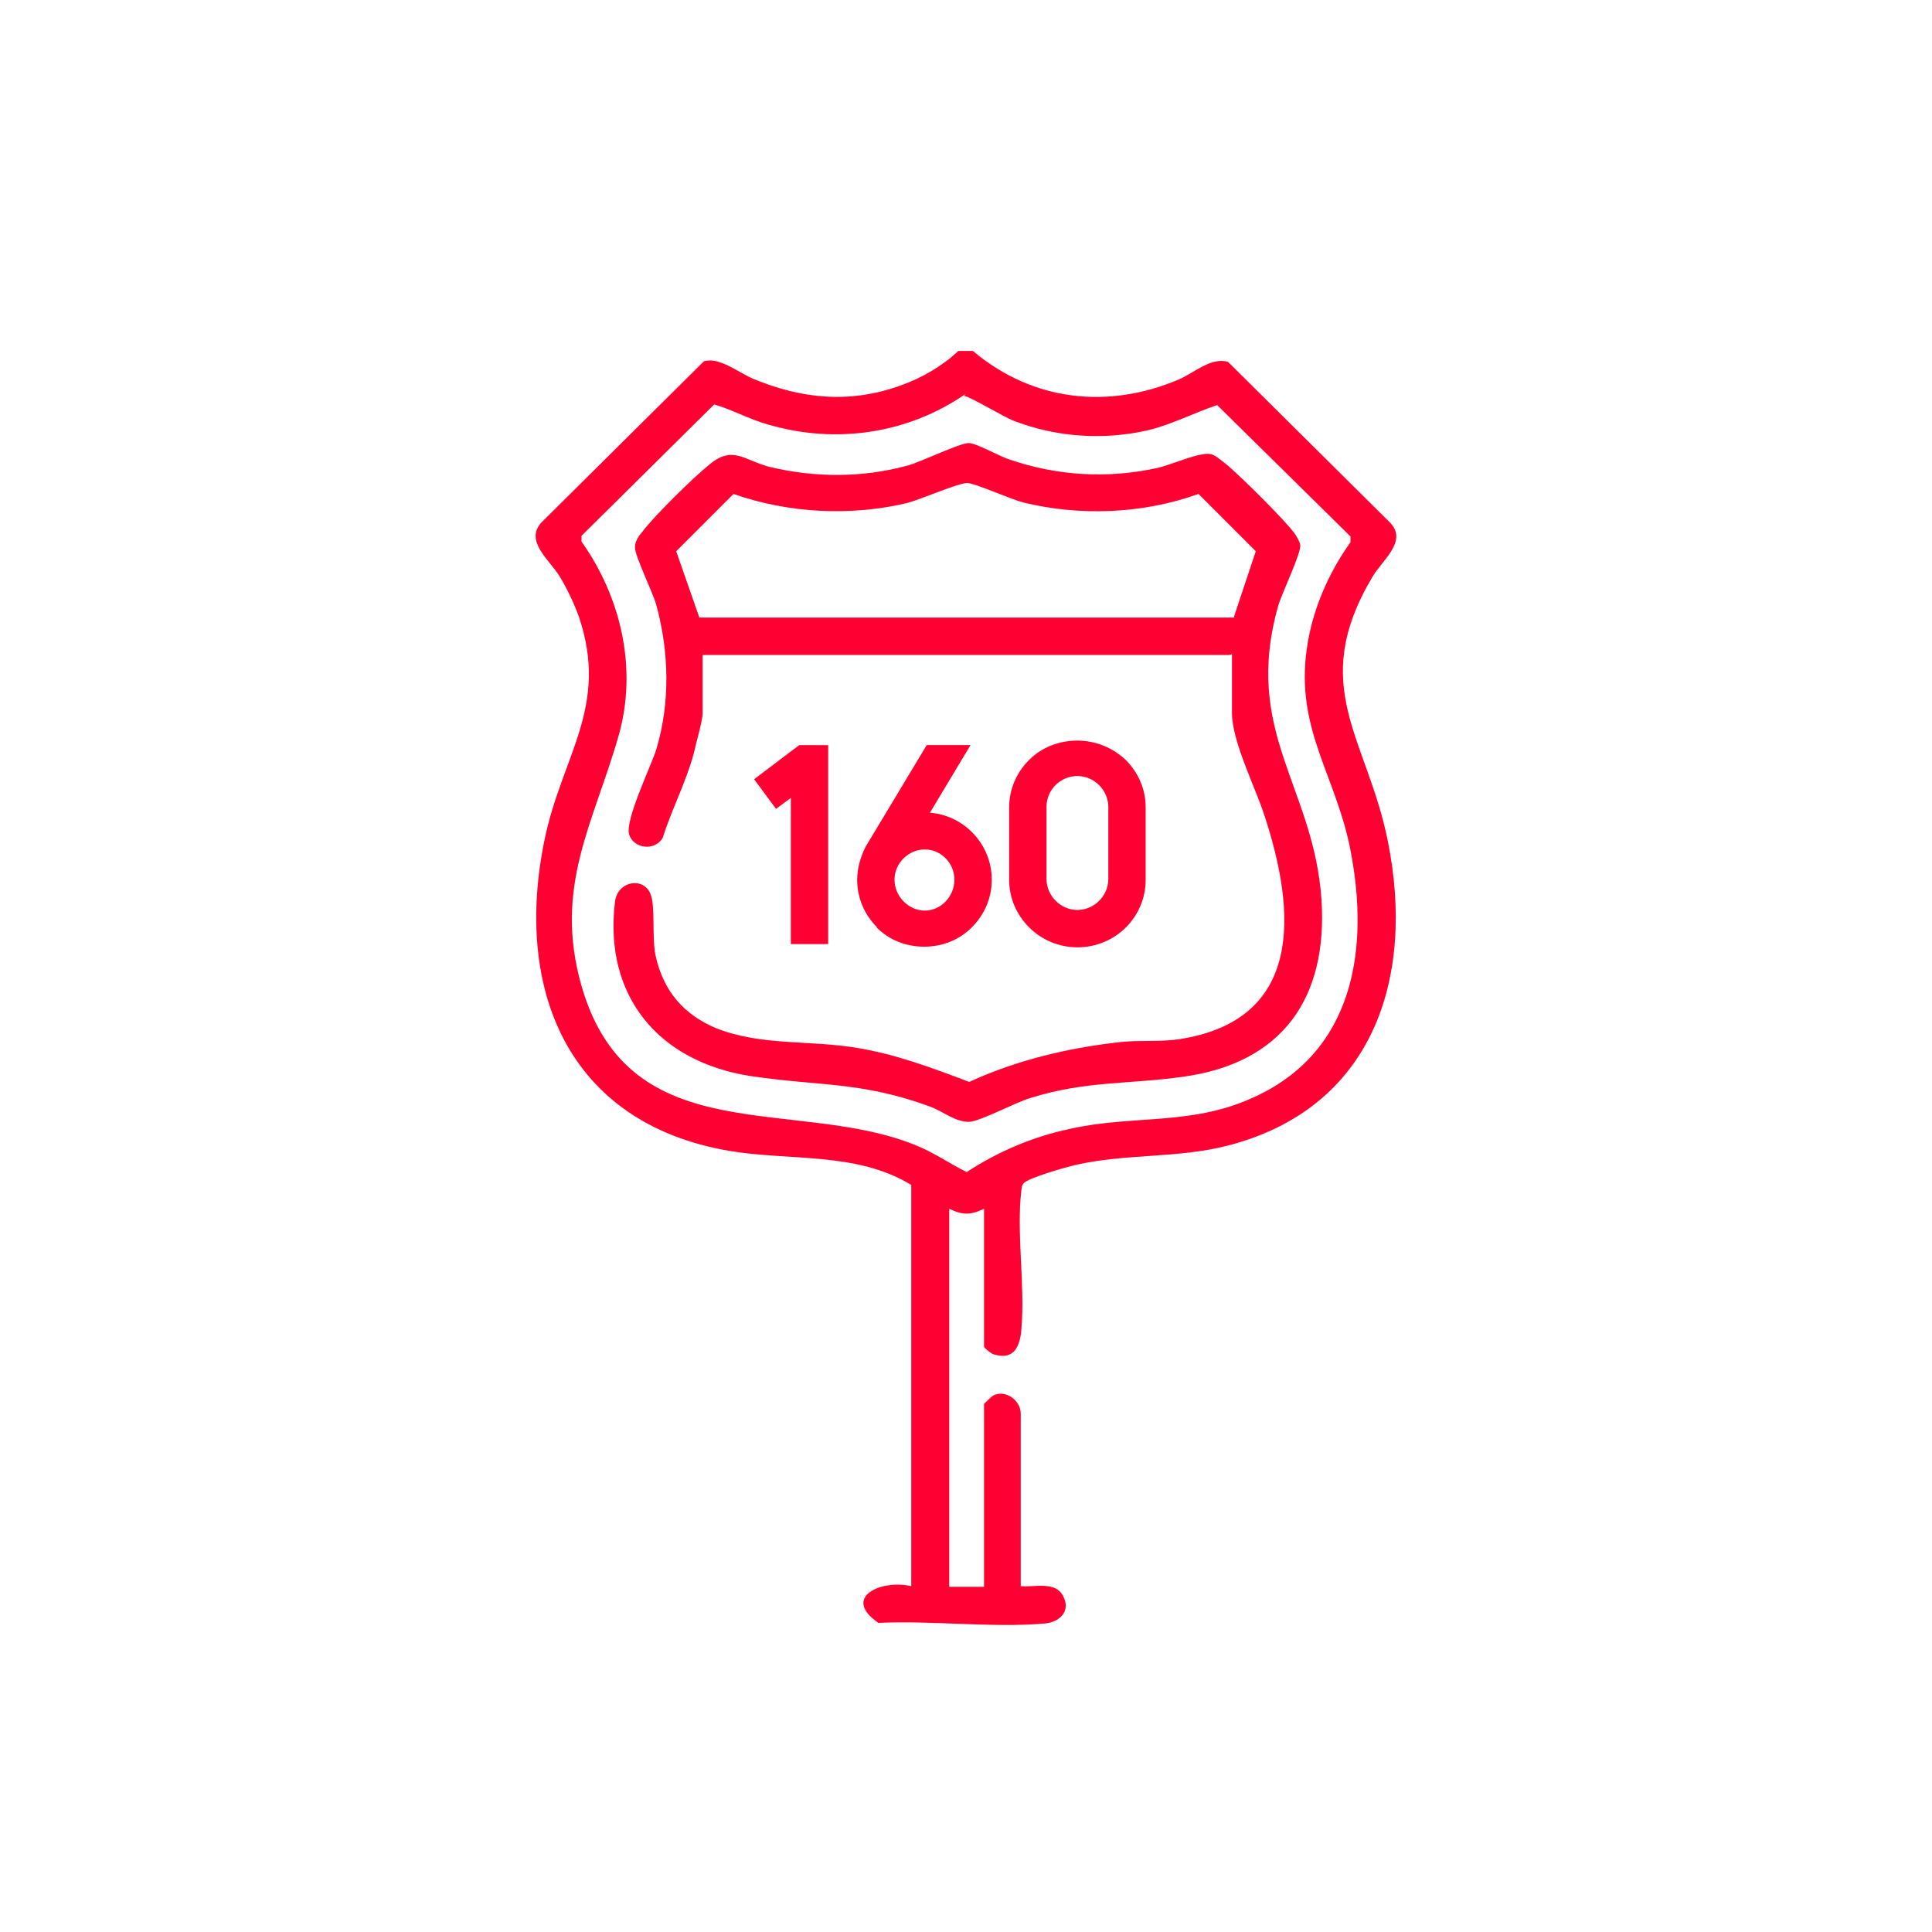
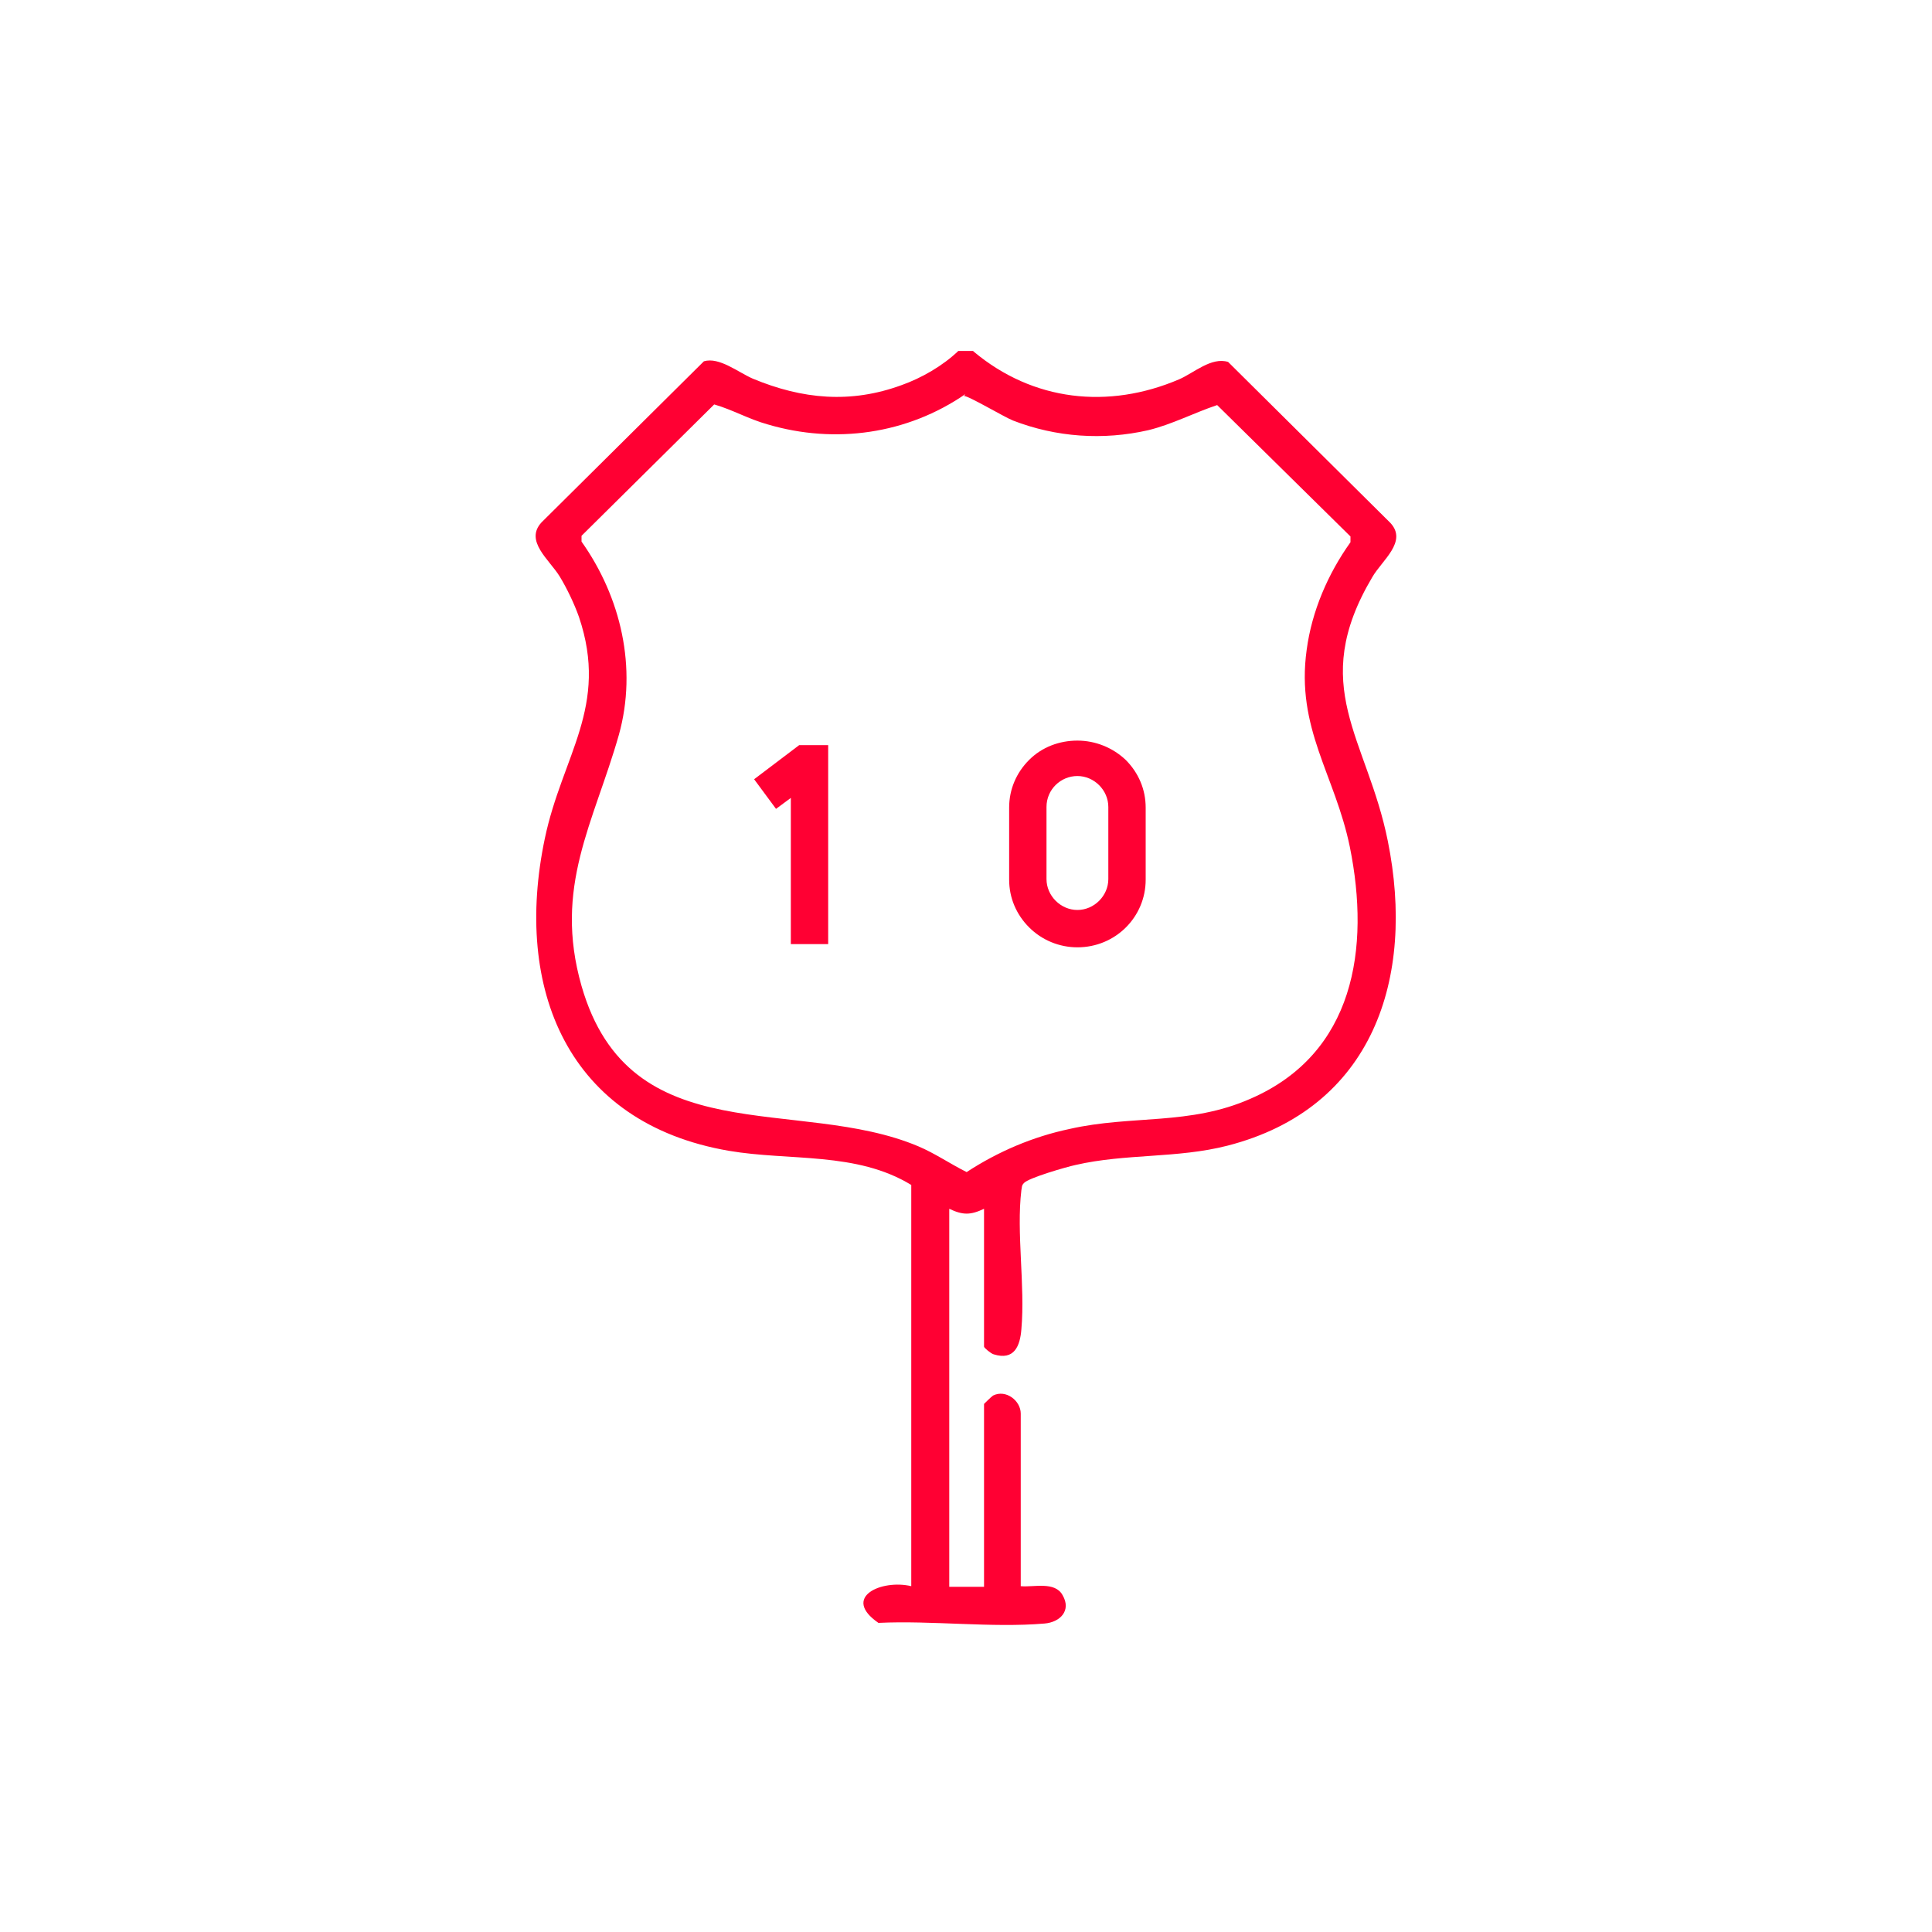
<svg xmlns="http://www.w3.org/2000/svg" id="uuid-0caa0171-1439-4cb3-8249-fb968fa587a7" data-name="Capa 1" viewBox="0 0 30 30">
  <defs>
    <style>
      .uuid-48e13ba4-32d9-4024-98c9-47c6375b3e78 {
        fill: #f03;
      }
    </style>
  </defs>
  <path class="uuid-48e13ba4-32d9-4024-98c9-47c6375b3e78" d="M15.12,5.46c.92.77,2.09.9,3.19.43.23-.1.5-.35.76-.27l2.52,2.5c.27.29-.13.58-.28.84-1.01,1.7-.08,2.5.24,4.1.43,2.13-.23,4.15-2.49,4.73-.78.2-1.58.12-2.36.3-.14.03-.73.2-.8.28-.04.04-.03.07-.04.11-.08.66.06,1.48,0,2.16-.02.26-.11.49-.43.39-.04-.01-.15-.1-.15-.12v-2.14c-.21.1-.33.1-.54,0v5.87h.54v-2.84s.11-.11.14-.13c.2-.1.43.08.43.28v2.68c.2.02.53-.08.65.14.14.24-.04.42-.28.44-.82.07-1.75-.05-2.58-.01-.58-.4.05-.68.51-.57v-6.23c-.85-.52-1.89-.37-2.83-.53-2.51-.43-3.35-2.52-2.86-4.85.27-1.29,1-2.05.53-3.44-.07-.2-.19-.45-.3-.63-.16-.26-.55-.55-.28-.84l2.52-2.5c.24-.07.53.17.76.27.77.32,1.52.39,2.31.1.31-.11.64-.3.88-.53h.23ZM14.99,6.12c-.9.62-2.02.78-3.07.47-.29-.08-.55-.23-.83-.31l-2.06,2.04v.09c.61.86.87,1.96.58,3-.39,1.37-1.02,2.36-.58,3.9.75,2.61,3.36,1.7,5.23,2.49.26.11.49.27.75.4.49-.32,1.03-.55,1.6-.67.97-.22,1.86-.05,2.81-.47,1.61-.7,1.86-2.33,1.54-3.91-.23-1.12-.84-1.84-.67-3.06.08-.6.33-1.18.68-1.67v-.09s-2.07-2.04-2.07-2.04c-.36.12-.7.3-1.07.39-.7.16-1.43.11-2.1-.15-.13-.05-.7-.39-.76-.38Z" />
-   <path class="uuid-48e13ba4-32d9-4024-98c9-47c6375b3e78" d="M19.09,10.17h-8.18v.91c0,.11-.11.49-.14.63-.12.44-.34.86-.48,1.3-.12.21-.45.17-.52-.05s.33-1.04.42-1.32c.22-.73.2-1.52,0-2.25-.06-.21-.33-.75-.33-.89,0-.1.06-.18.12-.25.18-.24.8-.85,1.04-1.04.36-.3.54-.06.93.04.71.17,1.44.17,2.14-.02.22-.06.81-.35.95-.35.12,0,.47.2.62.25.75.26,1.55.31,2.34.13.2-.05.63-.24.79-.21.08.01.17.1.24.15.2.16.97.92,1.09,1.11.03.05.06.1.07.15.02.12-.28.74-.34.94-.56,1.97.55,2.81.67,4.57.1,1.53-.61,2.54-2.15,2.75-.85.12-1.51.06-2.37.33-.24.07-.77.36-.95.37-.22,0-.39-.15-.59-.23-1.08-.4-1.73-.32-2.8-.48-1.43-.22-2.29-1.24-2.11-2.71.04-.32.44-.39.55-.12.08.18.02.68.08.96.12.55.44.92.95,1.13.69.27,1.44.18,2.17.3.61.1,1.17.31,1.75.53.74-.34,1.54-.53,2.36-.62.29-.03.58,0,.88-.04,1.96-.29,1.84-1.98,1.34-3.49-.14-.43-.5-1.14-.5-1.58v-.91ZM19.16,9.58l.34-1.02-.89-.89c-.86.31-1.84.35-2.73.13-.19-.05-.75-.3-.86-.3-.14,0-.71.25-.93.31-.88.21-1.85.16-2.7-.14l-.89.89.36,1.03h8.31Z" />
  <g>
    <path class="uuid-48e13ba4-32d9-4024-98c9-47c6375b3e78" d="M12.28,14.66v-2.27l-.23.17-.34-.46.7-.53h.45v3.09h-.59Z" />
-     <path class="uuid-48e13ba4-32d9-4024-98c9-47c6375b3e78" d="M13.62,14.4c-.2-.2-.31-.46-.31-.74,0-.17.05-.35.13-.51h0l.95-1.58h.68l-.63,1.05c.53.04.96.49.96,1.04,0,.28-.11.54-.31.74-.2.2-.46.3-.74.3s-.54-.1-.74-.3ZM13.89,13.66c0,.26.22.48.47.48s.46-.22.46-.48-.21-.47-.46-.47-.47.21-.47.47Z" />
    <path class="uuid-48e13ba4-32d9-4024-98c9-47c6375b3e78" d="M15.98,14.4c-.2-.2-.31-.46-.31-.74v-1.12c0-.28.11-.54.31-.74.2-.2.47-.3.75-.3s.55.11.75.3c.2.2.31.46.31.74v1.12c0,.58-.47,1.05-1.06,1.05-.28,0-.55-.11-.75-.31ZM16.25,12.53v1.12c0,.26.22.48.48.48s.48-.22.48-.48v-1.12c0-.26-.22-.48-.48-.48s-.48.21-.48.48Z" />
  </g>
</svg>